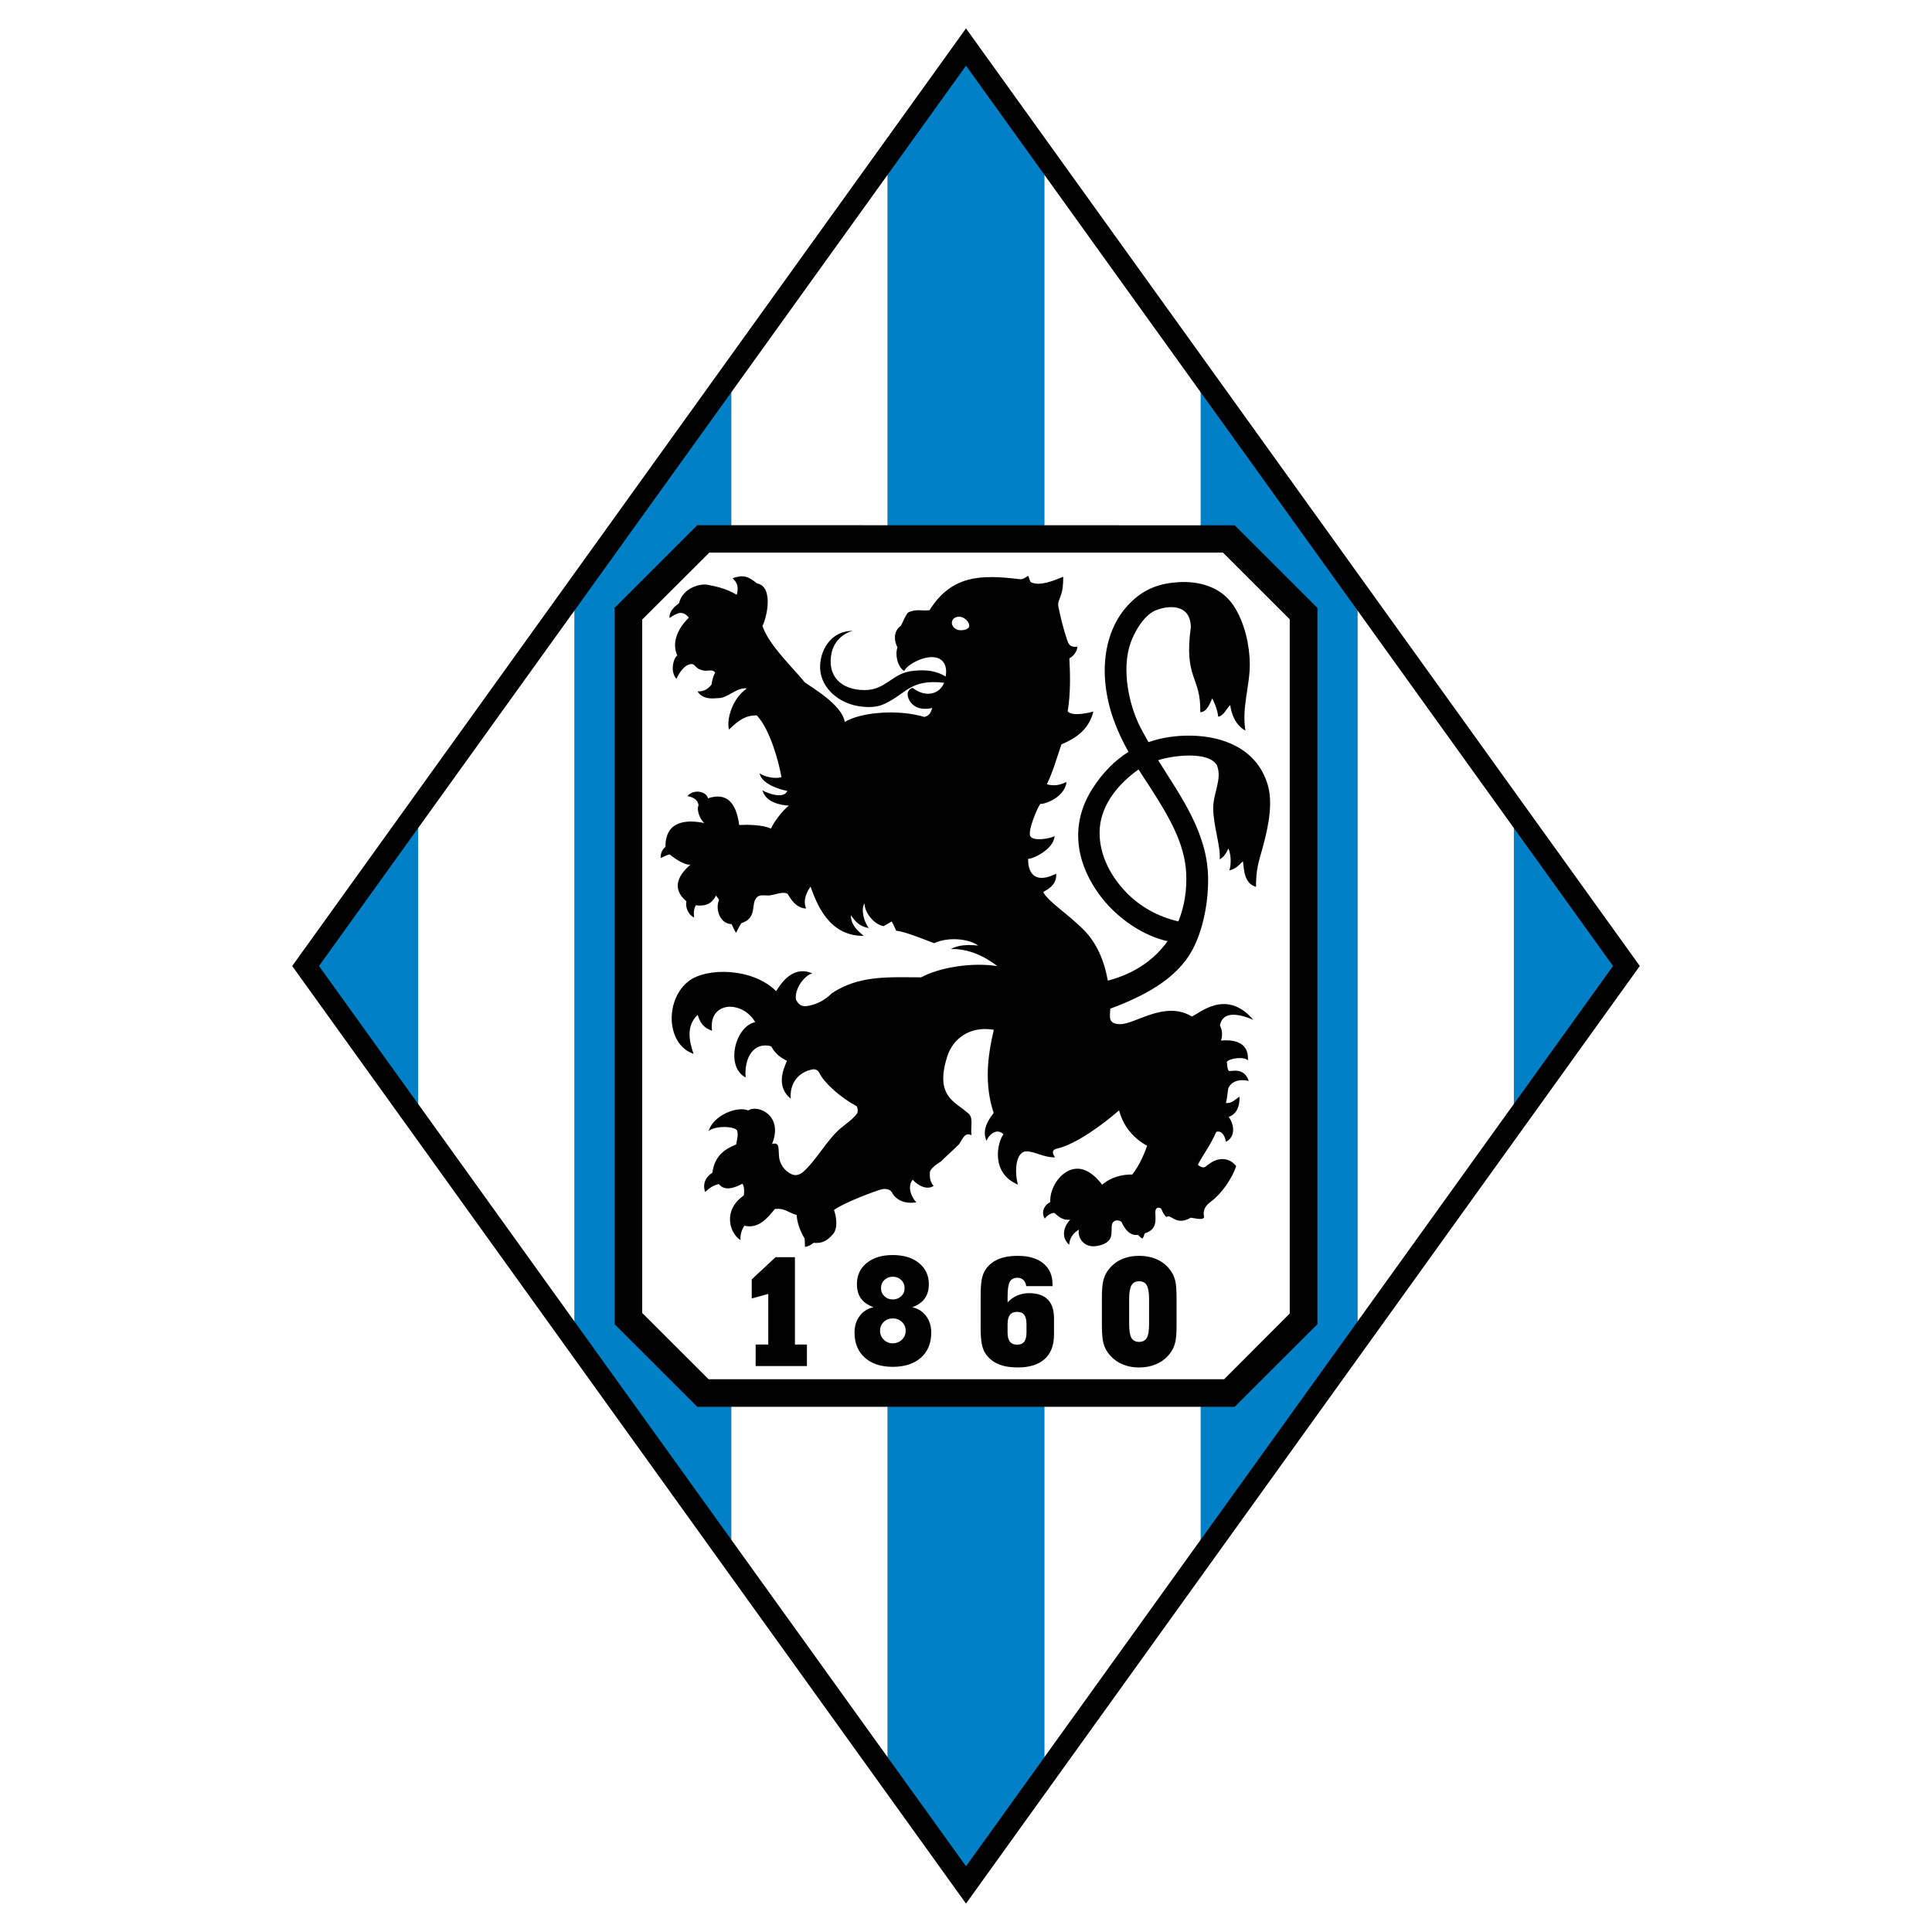
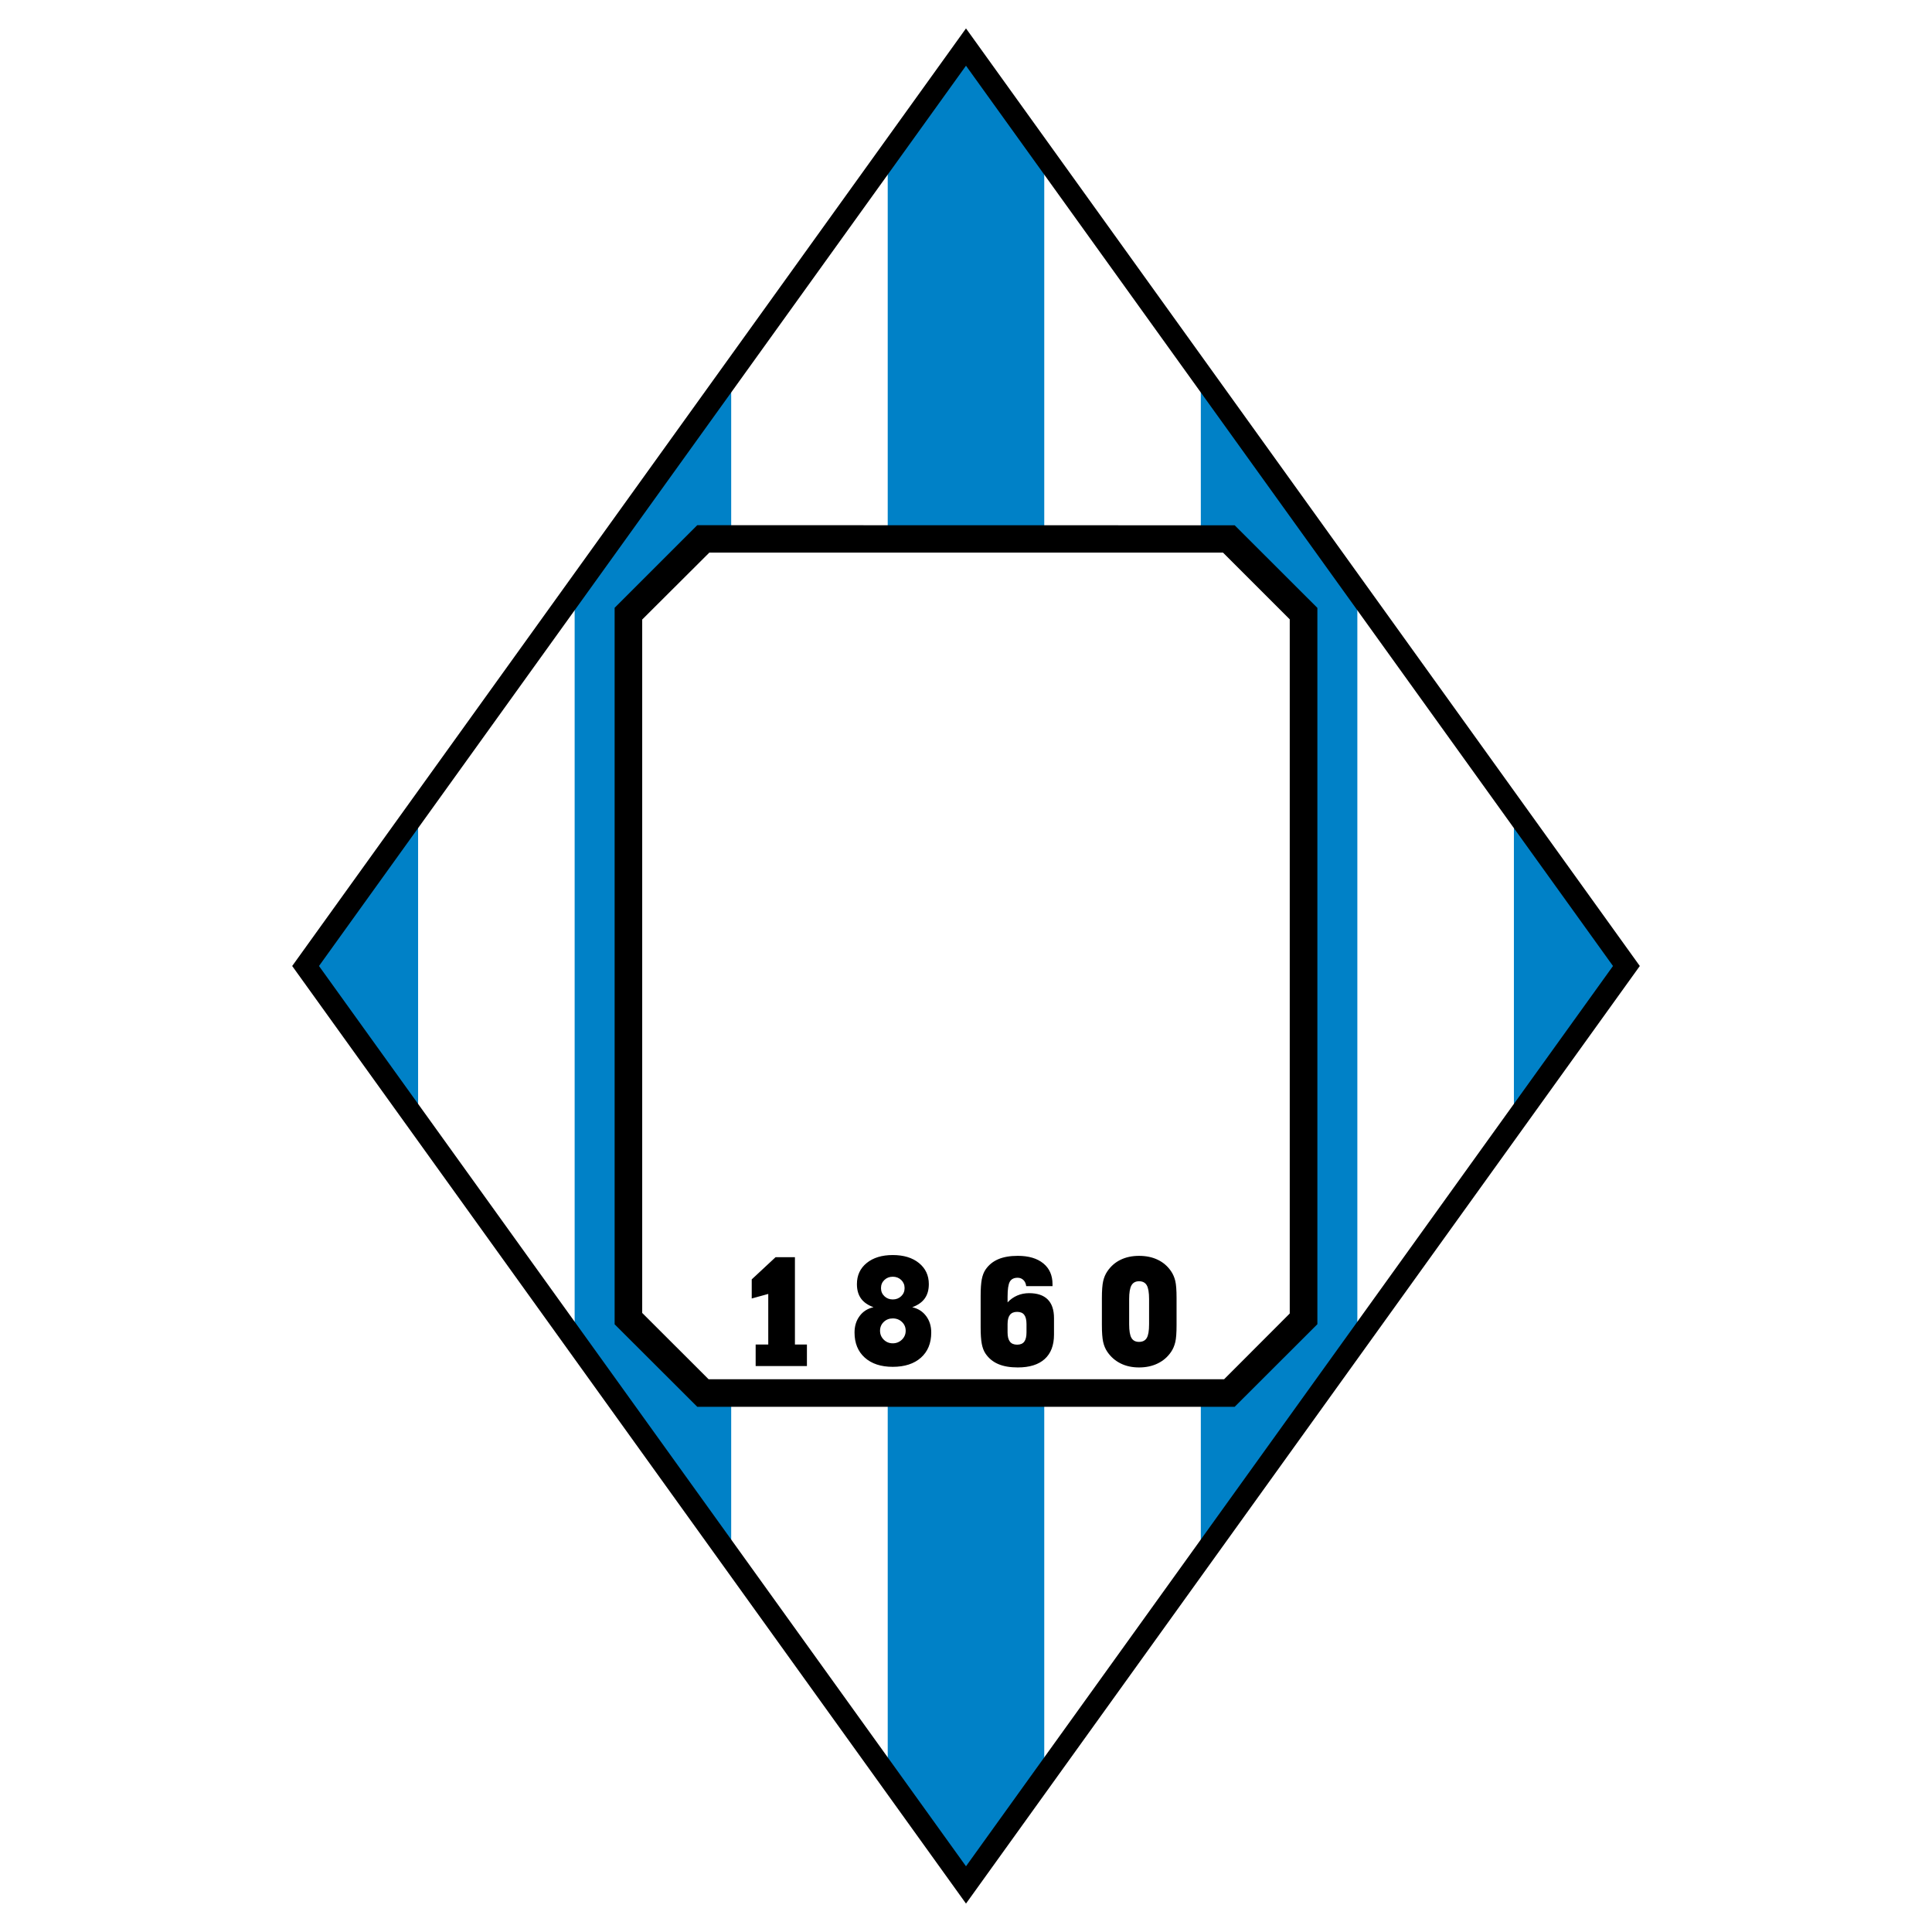
<svg xmlns="http://www.w3.org/2000/svg" version="1.1" id="Calque_1" width="192.756" height="192.756" viewBox="0 0 192.756 192.756" style="overflow:visible;enable-background:new 0 0 192.756 192.756;" xml:space="preserve">
  <g>
-     <polygon style="fill-rule:evenodd;clip-rule:evenodd;fill:#FFFFFF;" points="0,0 192.756,0 192.756,192.756 0,192.756 0,0  " />
-     <path style="fill-rule:evenodd;clip-rule:evenodd;fill:#FFFFFF;" d="M57.333,59.026v74.704l-15.619-21.732V80.758L57.333,59.026   L57.333,59.026z M72.951,37.293l15.618-21.732v161.633l-15.618-21.732V37.293L72.951,37.293z M104.186,15.562l15.619,21.732   v118.168l-15.619,21.732V15.562L104.186,15.562z M135.423,59.026l15.619,21.732v31.239l-15.619,21.732V59.026L135.423,59.026z" />
-     <path style="fill-rule:evenodd;clip-rule:evenodd;" d="M41.714,80.758v31.239L30.489,96.378L41.714,80.758L41.714,80.758z    M57.333,59.026l15.618-21.732v118.168l-15.618-21.732V59.026L57.333,59.026z M88.568,15.562l7.809-10.866l7.808,10.866v161.633   l-7.808,10.865l-7.809-10.865V15.562L88.568,15.562z M119.805,37.293l15.618,21.732v74.704l-15.618,21.732V37.293L119.805,37.293z    M151.042,80.758l11.226,15.62l-11.226,15.619V80.758L151.042,80.758z" />
    <path style="fill-rule:evenodd;clip-rule:evenodd;fill:#0081C7;" d="M30.489,96.378l11.225-15.62v31.239L30.489,96.378   L30.489,96.378z M57.333,59.026l15.618-21.732v118.168l-15.618-21.732V59.026L57.333,59.026z M88.568,15.562l7.809-10.866   l7.808,10.866v161.633l-7.808,10.865l-7.809-10.865V15.562L88.568,15.562z M119.805,37.293l15.618,21.732v74.704l-15.618,21.732   V37.293L119.805,37.293z M151.042,80.758l11.226,15.62l-11.226,15.619V80.758L151.042,80.758z" />
    <polygon style="fill-rule:evenodd;clip-rule:evenodd;" points="69.565,52.398 123.185,52.409 131.435,60.649 131.435,132.116    123.185,140.355 69.565,140.355 61.322,132.126 61.322,60.639 69.565,52.398  " />
    <polygon style="fill-rule:evenodd;clip-rule:evenodd;fill:#FFFFFF;" points="70.773,55.131 122.015,55.131 128.678,61.792    128.678,131.048 122.132,137.605 70.695,137.605 64.073,130.993 64.073,61.81 70.773,55.131  " />
    <path style="fill-rule:evenodd;clip-rule:evenodd;" d="M75.392,136.289v-2.147h1.257v-5.046L75,129.551v-1.906l2.378-2.214h1.932   v8.711h1.197v2.147H75.392L75.392,136.289z M87.15,130.421c-0.565-0.205-0.982-0.495-1.251-0.873   c-0.269-0.377-0.404-0.854-0.404-1.432c0-0.875,0.324-1.577,0.975-2.106s1.519-0.794,2.6-0.794c1.088,0,1.961,0.265,2.616,0.798   c0.654,0.532,0.983,1.233,0.983,2.103c0,0.577-0.136,1.054-0.408,1.432c-0.271,0.378-0.688,0.668-1.247,0.873   c0.581,0.129,1.042,0.422,1.383,0.876c0.342,0.456,0.513,1.004,0.513,1.646c0,1.063-0.343,1.899-1.027,2.509   c-0.683,0.608-1.621,0.915-2.812,0.915c-1.181,0-2.112-0.308-2.793-0.919c-0.681-0.611-1.021-1.447-1.021-2.505   c0-0.642,0.168-1.189,0.509-1.646C86.102,130.843,86.565,130.55,87.15,130.421L87.15,130.421z M89.07,134.023   c0.358,0,0.663-0.123,0.913-0.364c0.252-0.245,0.377-0.541,0.377-0.889c0-0.349-0.124-0.641-0.37-0.876   c-0.246-0.236-0.553-0.355-0.921-0.355c-0.358,0-0.658,0.12-0.901,0.355s-0.366,0.527-0.366,0.876c0,0.348,0.124,0.644,0.37,0.889   C88.417,133.9,88.718,134.023,89.07,134.023L89.07,134.023z M89.07,129.646c0.336,0,0.619-0.109,0.844-0.325   c0.225-0.215,0.338-0.484,0.338-0.809c0-0.323-0.114-0.594-0.338-0.808c-0.225-0.216-0.507-0.325-0.844-0.325   c-0.332,0-0.61,0.109-0.835,0.325c-0.225,0.214-0.338,0.484-0.338,0.808c0,0.324,0.113,0.594,0.338,0.809   C88.459,129.536,88.738,129.646,89.07,129.646L89.07,129.646z M102.414,132.935v-0.829c0-0.415-0.075-0.726-0.225-0.923   c-0.15-0.199-0.385-0.298-0.709-0.298c-0.325,0-0.566,0.101-0.721,0.302c-0.155,0.201-0.233,0.508-0.233,0.919v0.829   c0,0.412,0.078,0.719,0.233,0.921c0.154,0.2,0.396,0.302,0.721,0.302c0.324,0,0.559-0.1,0.709-0.298   C102.339,133.661,102.414,133.352,102.414,132.935L102.414,132.935z M105.01,128.318h-2.625c-0.033-0.259-0.125-0.463-0.28-0.612   c-0.155-0.15-0.348-0.224-0.576-0.224c-0.371,0-0.632,0.132-0.781,0.396c-0.148,0.263-0.221,0.763-0.221,1.493v0.567   c0.28-0.301,0.604-0.528,0.967-0.685c0.366-0.156,0.759-0.234,1.177-0.234c0.82,0,1.439,0.208,1.858,0.626s0.629,1.041,0.629,1.864   v1.648c0,1.063-0.31,1.875-0.93,2.435c-0.617,0.559-1.514,0.838-2.685,0.838c-0.771,0-1.421-0.112-1.945-0.336   c-0.525-0.223-0.95-0.57-1.271-1.042c-0.175-0.26-0.301-0.585-0.375-0.979c-0.075-0.394-0.113-0.946-0.113-1.662v-3.115   c0-0.713,0.039-1.263,0.113-1.654c0.074-0.389,0.2-0.715,0.375-0.975c0.32-0.468,0.746-0.812,1.271-1.035   c0.524-0.224,1.174-0.336,1.946-0.336c1.083,0,1.93,0.25,2.545,0.75c0.614,0.5,0.921,1.193,0.921,2.076V128.318L105.01,128.318z    M114.644,132.12v-2.52c0-0.647-0.078-1.104-0.233-1.37c-0.154-0.265-0.41-0.399-0.77-0.399c-0.346,0-0.598,0.137-0.754,0.407   c-0.154,0.271-0.231,0.724-0.231,1.362v2.52c0,0.646,0.075,1.102,0.229,1.364c0.151,0.263,0.404,0.396,0.756,0.396   c0.362,0,0.621-0.133,0.774-0.396S114.644,132.768,114.644,132.12L114.644,132.12z M109.936,132.21v-2.715   c0-0.741,0.043-1.298,0.125-1.667c0.083-0.37,0.222-0.698,0.418-0.987c0.344-0.507,0.781-0.892,1.319-1.152   c0.535-0.261,1.149-0.392,1.843-0.392c0.704,0,1.329,0.129,1.874,0.392c0.543,0.261,0.987,0.645,1.329,1.152   c0.191,0.282,0.33,0.605,0.416,0.965c0.085,0.358,0.126,0.924,0.126,1.689v2.715c0,0.765-0.041,1.328-0.126,1.688   c-0.086,0.361-0.221,0.688-0.416,0.974c-0.344,0.509-0.793,0.895-1.337,1.158c-0.544,0.267-1.166,0.4-1.866,0.4   c-0.688,0-1.302-0.133-1.836-0.4c-0.536-0.264-0.979-0.651-1.326-1.158c-0.197-0.286-0.335-0.62-0.418-0.992   C109.979,133.508,109.936,132.95,109.936,132.21L109.936,132.21z" />
-     <path style="fill-rule:evenodd;clip-rule:evenodd;" d="M94.351,67.498c0.167-0.917-0.136-1.5-0.589-1.753   c-1.156-0.648-3.319,0.562-3.549,1.208c-0.669-0.431-0.939-1.644-0.67-2.369c-0.133-0.214-0.66-1.419,0.351-2.17   c0.214-0.432,0.473-1.042,0.694-1.294c0.813-0.418,1.451-0.133,2.15-0.241c2.203-3.491,5.077-3.573,9-3.093   c0.298,0.037,0.538-0.129,0.833-0.341c0.163,0.281,0.161,0.595,0.317,0.658c0.9,0.39,2.171-0.149,3.188-0.556   c0.009,0.651-0.041,1.387-0.268,1.94c-0.13,0.384-0.3,0.674-0.215,1.022c0.187,0.959,0.503,2.245,0.853,3.271   c0.184,0.536,0.308,0.811,1.034,0.743c0.045,0.326-0.342,0.954-0.791,1.158c0.087,1.534,0.134,3.473-0.165,5.298   c0.418,0.423,1.51,0.281,2.564,0.018c-0.468,1.764-1.61,2.585-3.192,3.273c-0.554,1.634-0.8,2.599-1.448,3.977   c0.987,0.278,1.615-0.1,1.961-0.226c-0.217,1.688-2.491,2.29-2.617,2.175c-0.323,0.459-1.245,2.639-1.008,3.209   c0.234,0.56,2.005,0.277,2.441,0.007c-0.122,1.354-2.174,2.29-2.643,2.269c-0.037,0.612,0.121,2.815,2.796,1.486   c0.097,1.221-1.07,1.664-1.297,1.833c0.51,0.963,2.25,2.012,3.966,3.696c1.119,1.097,2.049,2.713,2.478,5.141   c2.702-0.698,4.675-2.123,5.967-3.942c-2.229-0.456-5.137-2.199-7.023-4.937c-2.227-3.232-2.626-6.897-0.489-10.254   c1.008-1.581,2.209-2.813,3.607-3.69c-1.144-2.062-2.048-4.254-2.307-6.858c-0.283-2.856,0.362-6.009,2.625-8.151   c1.357-1.286,2.802-1.805,4.675-1.923c1.995-0.125,4.232,0.441,5.484,2.327c1.154,1.738,1.614,4.056,1.628,5.818   c0.017,2.198-0.818,4.352-0.435,6.663c-1.02-0.548-1.401-1.69-1.516-2.544c-0.386,0.315-0.599,1.057-1.205,1.157   c-0.064-0.765-0.44-1.526-0.591-1.826c-0.274,0.618-0.579,1.378-1.196,1.378c0.088-3.62-1.65-3.262-0.94-8.487   c-0.029-2.347-2.218-2.153-3.311-1.745c-1.265,0.378-2.277,2.136-2.686,3.281c-0.97,2.712-0.134,6.298,0.929,8.394   c0.263,0.516,0.549,1.031,0.848,1.546c1.298-0.459,2.728-0.676,4.289-0.648c3.213,0.06,6.487,1.332,7.576,4.813   c0.546,1.748,0.188,3.957-0.5,6.438c-0.403,1.447-0.63,2.029-0.646,3.836c-1.204-0.37-1.183-1.72-1.3-2.558   c-0.39,0.351-0.569,0.699-1.351,0.916c0.169-0.516,0.205-1.556-0.107-2.192c-0.259,0.617-0.552,0.922-0.861,1.085   c0.119-1.274-0.663-3.419-0.646-5.158c0.014-1.472,0.896-2.829,0.383-4.198c-0.805-1.505-4.592-0.982-5.875-0.529   c2.31,3.706,4.964,7.291,4.983,11.865c0.012,2.727-0.65,5.516-1.733,7.342c-1.316,2.219-3.783,4.012-8.028,5.579   c-0.043,0.836-0.23,1.498,0.92,1.545c1.549,0.064,4.477-2.416,7.225-0.763c0.775-0.324,3.433-2.818,6.134,0.337   c-1.924-0.832-3.126-0.661-3.338,0.565c0.434,0.795,0.059,1.62,0.094,1.496c0.844-0.07,2.835-0.107,2.695,1.979   c-0.376-0.425-1.904-0.197-2.104,0.152c0.044,0.17,0.032,0.816,0.225,0.912c0.313,0.023,1.514-0.376,1.962,0.988   c-0.994-0.235-1.795,0.077-2.053,0.774c-0.068,0.438-0.083,0.845-0.219,1.428c0.581,0.072,0.946-0.386,1.352-0.633   c0.032,0.726-0.154,1.709-1.089,2.018c0.497,0.604,0.792,1.942-0.253,2.48c-0.164-0.71-0.451-1.122-0.971-0.997   c-0.581,1.325-1.153,2.019-1.846,3.282c0.207,0.205,0.562,0.365,0.762,0.205c0.316-0.25,0.76-0.602,1.259-0.711   c0.387-0.084,1.124-0.166,1.804,0.641c-0.362,1.184-1.461,2.774-2.492,3.528c-0.944,0.688-0.738,1.278-0.707,1.603   c-0.199,0.303-0.893,0.066-1.339,0.025c-1.479,0.881-1.979-0.449-2.409-0.065c-0.271-0.212-0.424-0.597-0.532-0.831   c-0.267-0.191-0.536-0.11-0.576,0.228c-0.07,0.57,0.359,1.812-1.052,2.224c-0.073,0.062-0.076,0.365-0.26,0.525   c-0.154-0.069-0.351-0.324-0.437-0.37c-0.951,0.161-1.502-0.958-1.627-1.286c-0.336-0.271-0.841-0.195-0.954,0.228   c-0.083,0.309,0.023,0.823-0.132,1.298c-0.209,0.632-1.08,0.871-1.637,0.9c-1.169,0.061-1.696-0.996-1.531-1.661   c-0.344,0.191-0.932,0.662-0.974,1.518c-0.99-0.917-0.343-2.077,0.103-2.509c-0.874,0.094-1.256-0.441-1.589-0.677   c-0.371-0.014-0.844,0.368-0.947,0.574c-0.435-0.699,0.029-1.428,0.542-1.646c-0.052-1.211,0.699-2.547,1.746-3.094   c1.657-0.867,2.986,0.781,3.441,1.354c0.823-0.737,2.012-1.046,2.991-1.016c0.783-0.983,1.229-2.155,1.491-2.866   c-1.674-0.93-2.456-2.254-2.805-3.538c-1.354,1.195-4.211,3.384-6.236,3.831c-0.601,0.171-0.32,0.59-0.154,0.861   c-1.198,0.006-1.987-0.601-2.88-0.601c-1.108,0.062-1.158,2.219-0.812,3.321c-2.825-1.182-2.013-4.355-1.444-5.023   c-0.723-0.719-1.542,0.155-1.697,0.659c-0.576-1.3,0.491-2.438,0.715-2.793c-0.939-2.837-0.627-5.566,0.013-8.295   c-2.453-0.411-4.092,0.953-4.63,2.62c-1.295,4.006,0.756,4.546,1.967,5.626c0.697,0.464,0.32,1.236,0.432,2.265   c-0.292-0.126-0.485-0.089-0.644,0.046c-0.207,0.172-0.357,0.506-0.591,0.863c-0.655,0.646-1.523,1.42-1.812,1.723   c-0.592,0.37-0.954,0.673-1.097,1.023c-0.013,0.393-0.066,0.941,0.374,1.415c-0.895,0.571-1.961-0.43-2.085-0.629   c-0.58,0.702-0.147,1.736,0.357,2.258c-0.563,0.11-1.675,0.128-2.336-0.806c-0.183-0.456-0.613-0.668-1.38-0.413   c-1.463,0.485-3.783,1.44-4.5,1.993c0.244,0.646,0.41,1.836-0.103,2.409c-0.435,0.487-0.915,0.964-1.929,0.86   c-0.23,0.196-0.491,0.348-0.852,0.412c-0.039-0.171-0.009-0.706-0.062-0.867c-0.383-0.644-0.722-1.445-0.781-2.314   c-0.969-0.301-1.149-0.701-2.174-0.604c-0.708,0.87-1.601,2.009-3.038,1.671c-0.308,0.466-0.41,0.897-0.395,1.432   c-1.114-0.717-1.774-2.997,0.341-4.456c0.058-0.458,0.046-0.901-0.145-1.17c-0.844,0.462-1.814,0.75-2.35,0.029   c-0.673,0.181-0.967,0.445-1.371,0.798c-0.289-0.915,0.119-1.521,0.725-1.924c0.232-1.651,1.159-2.322,2.37-2.816   c0.121-0.629,0.215-0.889,0.106-1.381c-0.24-0.458-2.185-0.518-2.847,0.038c0.457-1.57,2.868-2.521,3.948-2.052   c0.929-0.637,3.556,0.485,2.375,3.349c0.798-0.246,0.619,0.508,0.705,1.309c0.062,0.583,0.417,1.166,0.901,1.502   c0.482,0.337,0.869,0.428,1.443,0.027c1.425-1.252,2.39-3.233,3.848-4.452c0.491-0.409,1.183-0.867,1.6-1.448   c0.097-0.224,0.067-0.463-0.051-0.711c-1.571-0.836-3.161-2.249-3.677-3.228c-0.2-0.397-0.341-0.413-0.616-0.462   c-1.604,0.247-2.409,1.503-2.287,2.946c-1.52-1.252-0.701-3.014-0.379-3.779c-0.55-0.292-1.13-0.631-1.569-1.454   c-1.758-0.478-2.711,1.154-2.552,3.106c-2.03-1.034-1.085-5.08,0.959-5.518c-0.514-0.885-1.365-1.398-2.178-1.51   c-1.229-0.167-2.371,0.586-2.133,2.375c-0.825-0.308-1.178-0.739-1.429-1.59c-1.183,1.096-0.847,2.648-0.414,3.891   c-2.731-0.93-2.901-5.38-0.488-7.255c1.765-1.369,6.36-1.358,8.735,1.004c0.831-1.413,2.036-2.468,3.611-1.776   c-0.81,0.193-1.81,1.552-1.64,2.629c0.405,0.75,0.854,0.721,1.609,0.523c0.731-0.192,1.471-0.653,1.941-1.15   c2.759-1.861,5.787-1.609,8.941-1.609c1.83-0.995,5.094-1.519,7.602-1.12c-1.441-1.102-2.975-1.74-4.644-1.704   c0.821-0.426,1.628-0.438,2.722-0.349c-0.75-0.59-2.817-0.952-4.383-0.234c-0.974-0.359-2.868-1.148-3.794-1.248   c-0.161-0.33-0.275-0.661-0.448-0.916c-0.208,0.125-0.579,0.333-0.805,0.467c-0.986-0.17-1.935-1.43-1.897-2.288   c-0.398,0.593-0.06,1.876,0.427,2.479c-1.048-0.194-1.366-0.729-1.8-1.283c0.022,0.95,0.611,1.5,1.293,2.059   c-3.477,0.042-4.679-3.168-5.311-4.914c-0.35,0.49-0.797,1.348-0.441,2.185c-0.998-0.022-1.571-0.992-1.821-1.43   c-0.399-0.358-1.383,0.108-1.896,0.13c-0.575,0.024-1.076-0.203-1.392,0.487c-0.3,0.656,0.105,1.798-1.349,2.275   c-0.202,0.292-0.348,0.601-0.531,0.961c-0.237-0.337-0.284-0.56-0.451-0.872c-1.155,0.005-1.652-1.527-1.247-2.391   c-0.037-0.124-0.231-0.347-0.308-0.454c-0.506,1.027-1.31,1.045-1.999,0.972c-0.191,0.295-0.244,0.71-0.184,1.217   c-0.627-0.275-0.898-1.127-0.761-1.609c-1.634-1.374-0.656-2.744,0.399-3.669c-0.613,0.102-1.833-0.789-2.059-1.01   c-0.47,0.08-0.788,0.349-0.908,0.349c-0.025-0.412,0.109-0.802,0.474-1.11c-0.023-2.534,1.985-2.762,3.878-2.373   c-0.41-0.329-0.813-1.283-0.574-1.782c-0.104-0.547-0.46-0.775-1.112-0.911c0.643-0.746,1.91-0.458,2.047,0.228   c1.832-0.618,2.812,0.371,3.117,2.661c0.757-0.043,2.308-0.045,3.177,0.363c0.202-0.551,1.117-1.787,1.78-2.297   c-0.803-0.048-2.275-0.293-2.642-1.525c0.576,0.344,2.175,0.875,2.483,0.052c-0.598-0.09-2.569-0.646-2.76-1.754   c0.723,0.504,1.908,0.535,2.177,0.373c-0.275-1.58-1.167-4.802-2.465-6.153c-1.03,0-1.697,0.367-2.759,1.413   c-0.259-0.719,0.141-2.957,1.782-4.107c-1.173-0.085-1.873,1.017-2.939,0.978c-0.713,0.067-1.494,0.071-1.997-0.673   c0.712,0.043,1.116-0.329,1.401-0.679c0.095-0.509,0.127-0.756,0.365-1.189c-0.303-0.443-0.733-0.063-1.328-0.255   c-0.676-0.17-0.657-0.623-1.035-0.606c-0.708,0.042-1.197,0.849-1.504,1.474c-0.645-0.721-0.316-2.037,0.087-2.333   c-0.603-1.296,0.097-2.758,1.154-3.767c-0.666-0.836-1.274-0.397-1.932,0.029c-0.014-0.749,0.521-1.124,0.955-1.476   c0.366-1.527,2.112-1.99,2.864-1.832c0.554,0.117,1.634,0.266,2.893,0.991c0.262-0.934-0.088-1.325-0.416-1.649   c1.103-0.383,1.579-0.174,2.425,0.513c1.745,0.325,0.942,3.572,0.552,4.242c0.655,1.936,2.927,4.04,4.222,5.628   c0.554,0.436,3.708,2.193,3.995,3.959c1.425-0.899,5.085-1.345,7.938-0.501c0.594-0.159,0.646-0.514,0.788-0.898   c-0.459,0.118-1.167,0.15-1.658-0.13c-0.817-0.467-1.147-1.618-0.304-1.873c1.393,1.065,2.746,0.557,3.144-0.514   c-3.382-0.37-3.728,1.056-5.904,2.092c-0.738,0.352-1.604,0.423-2.717,0.231c-1.85-0.319-3.636-1.731-3.746-3.709   c-0.09-1.637,0.934-3.8,3.272-3.786c-1.014,0.232-1.875,1.074-2.118,2.146c-0.518,2.282,0.864,3.768,3.317,3.76   c2.034-0.007,2.715-1.613,4.547-1.879C91.848,66.825,93.15,66.762,94.351,67.498L94.351,67.498z" />
    <path style="fill-rule:evenodd;clip-rule:evenodd;fill:#FFFFFF;" d="M117.567,91.929c0.605-1.487,0.86-3.124,0.781-4.786   c-0.143-3.063-1.796-5.769-3.589-8.58c-0.407-0.636-0.775-1.157-1.169-1.794c-1.931,1.364-3.665,3.399-3.862,5.822   c-0.182,2.254,0.826,4.54,2.586,6.391C113.66,90.399,115.488,91.453,117.567,91.929L117.567,91.929z" />
-     <path style="fill-rule:evenodd;clip-rule:evenodd;fill:#FFFFFF;" d="M95.999,61.587c0.422,0.154,0.795,0.646,0.688,0.946   c-0.117,0.299-0.729,0.418-1.151,0.306c-0.422-0.154-0.663-0.544-0.535-0.895C95.128,61.593,95.577,61.434,95.999,61.587   L95.999,61.587z" />
    <path style="fill-rule:evenodd;clip-rule:evenodd;" d="M95.496,4.062L29.152,96.378l67.226,93.543l67.226-93.543L96.377,2.834   L95.496,4.062L95.496,4.062z M96.377,6.556c1.706,2.372,63.666,88.588,64.552,89.822c-0.887,1.233-62.847,87.448-64.552,89.821   c-1.705-2.373-63.666-88.588-64.551-89.821C32.712,95.145,94.673,8.928,96.377,6.556L96.377,6.556z" />
  </g>
</svg>